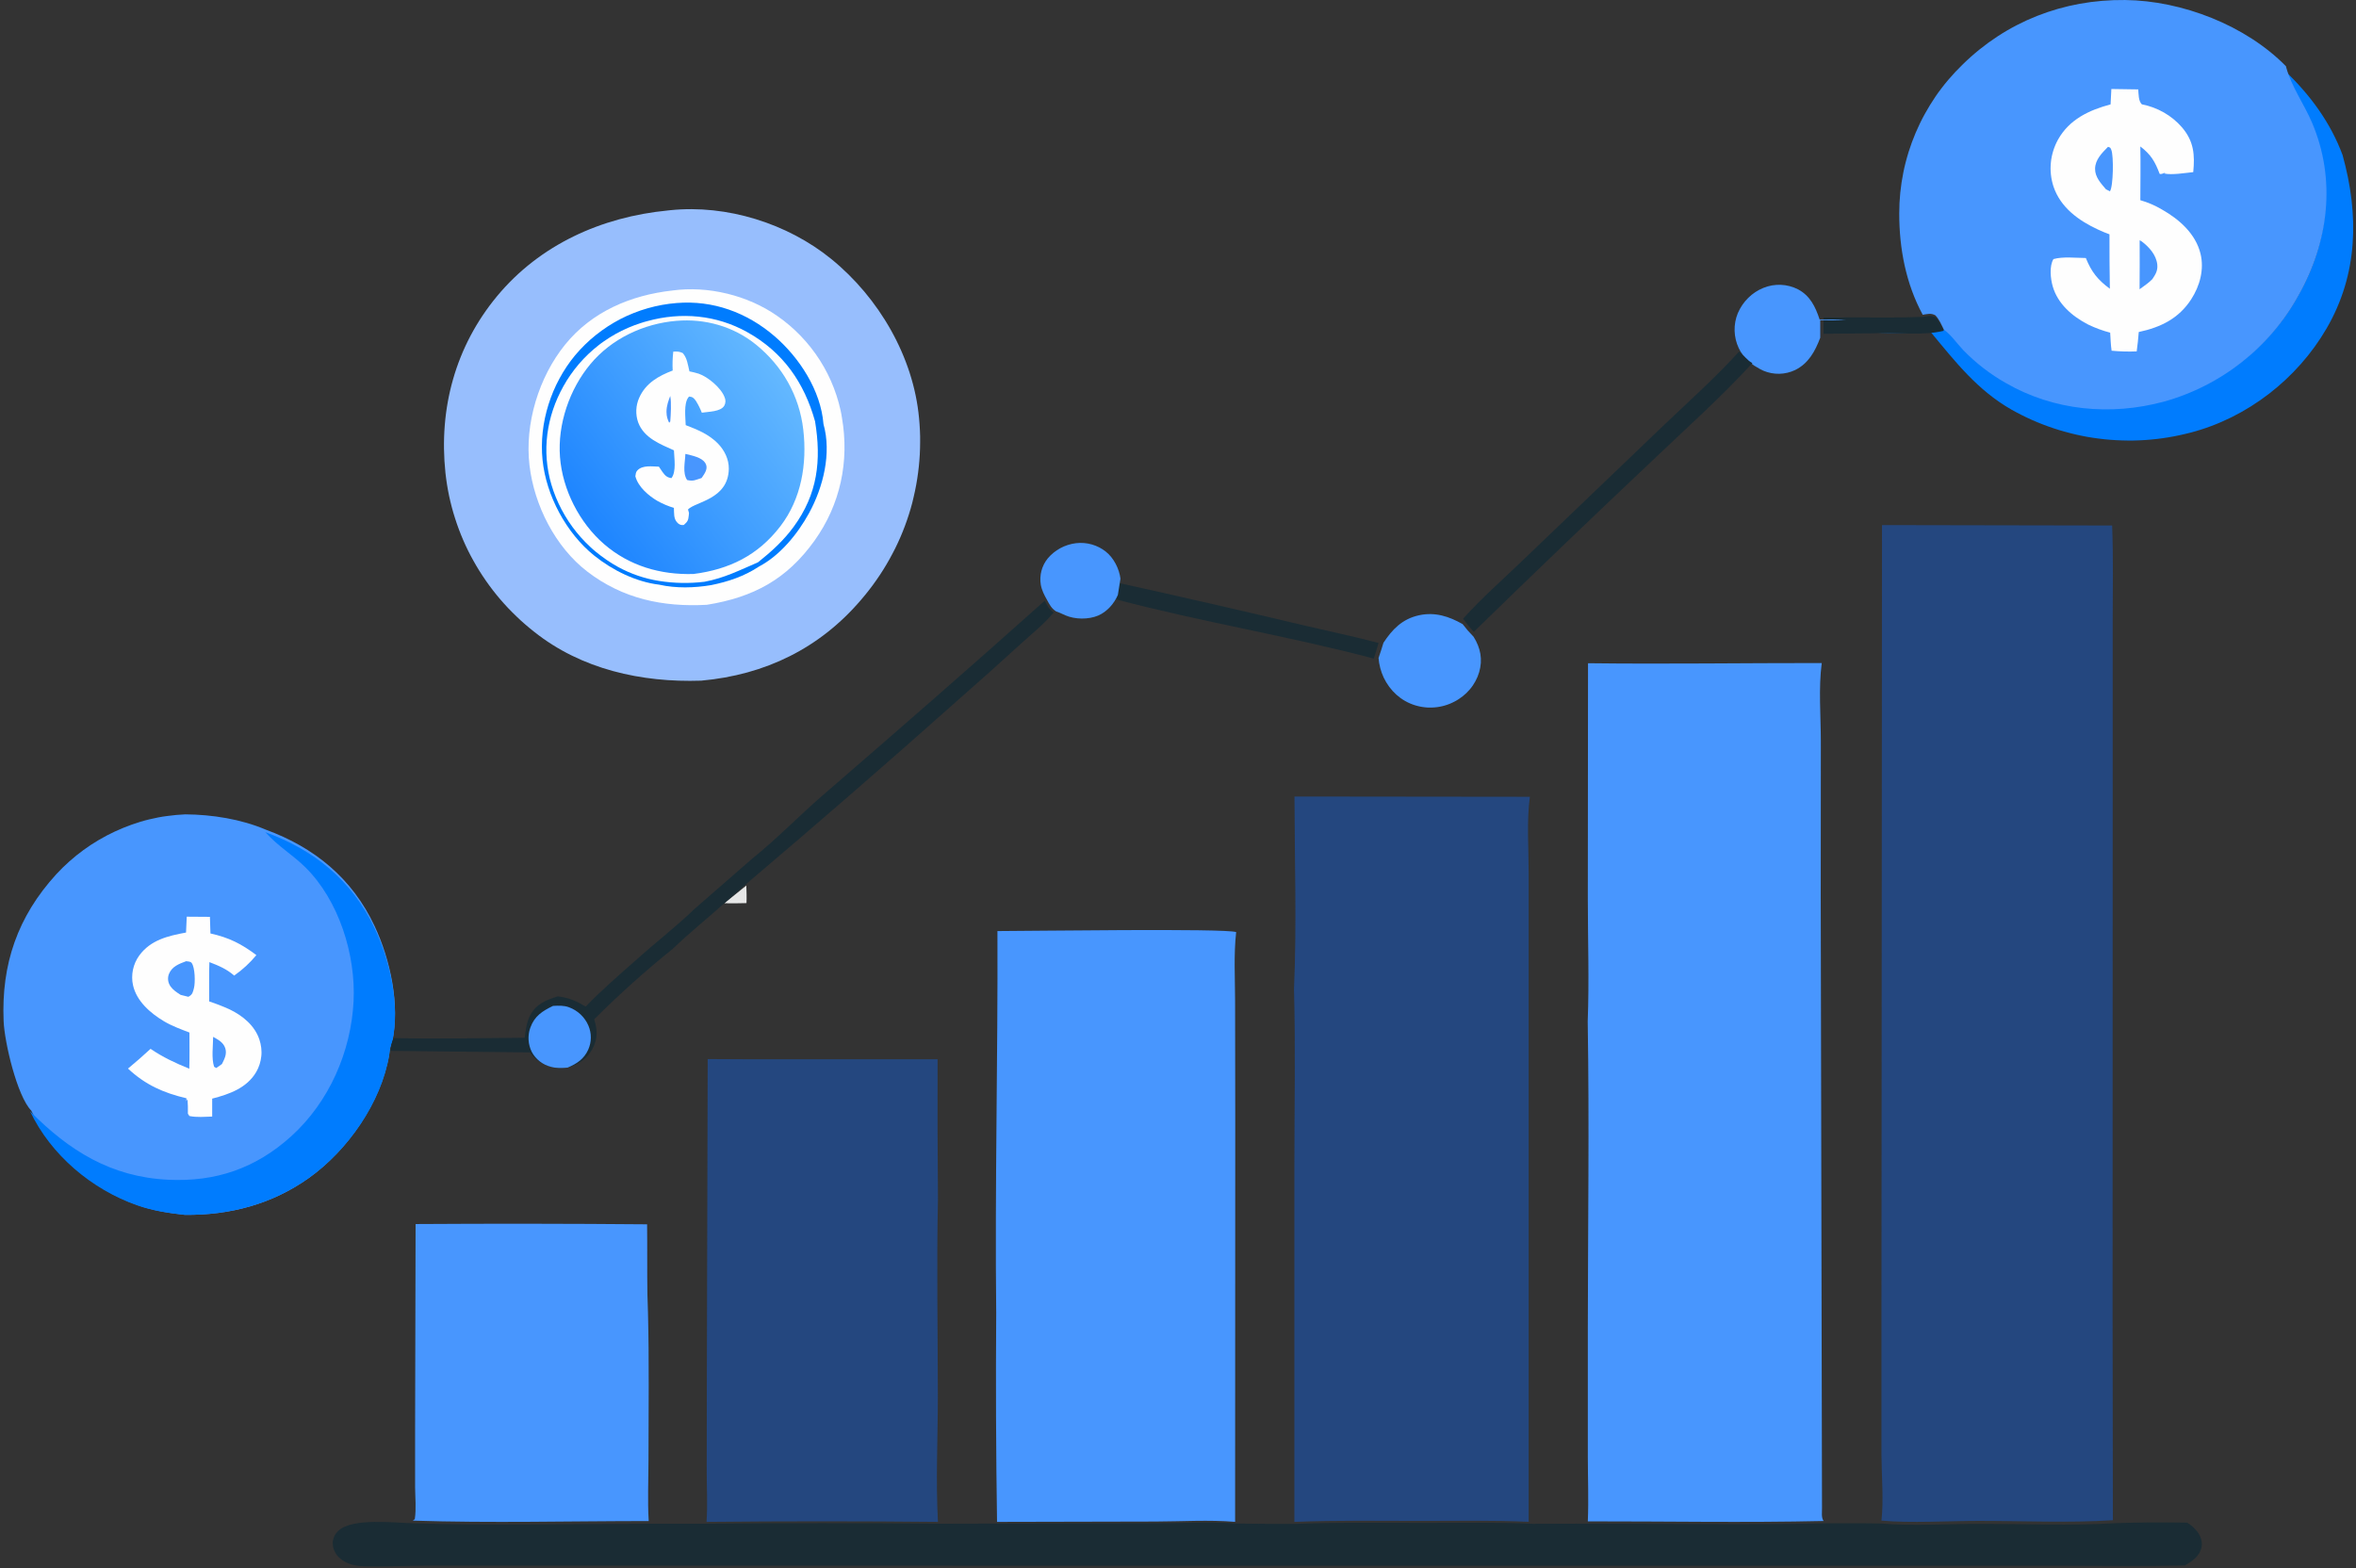
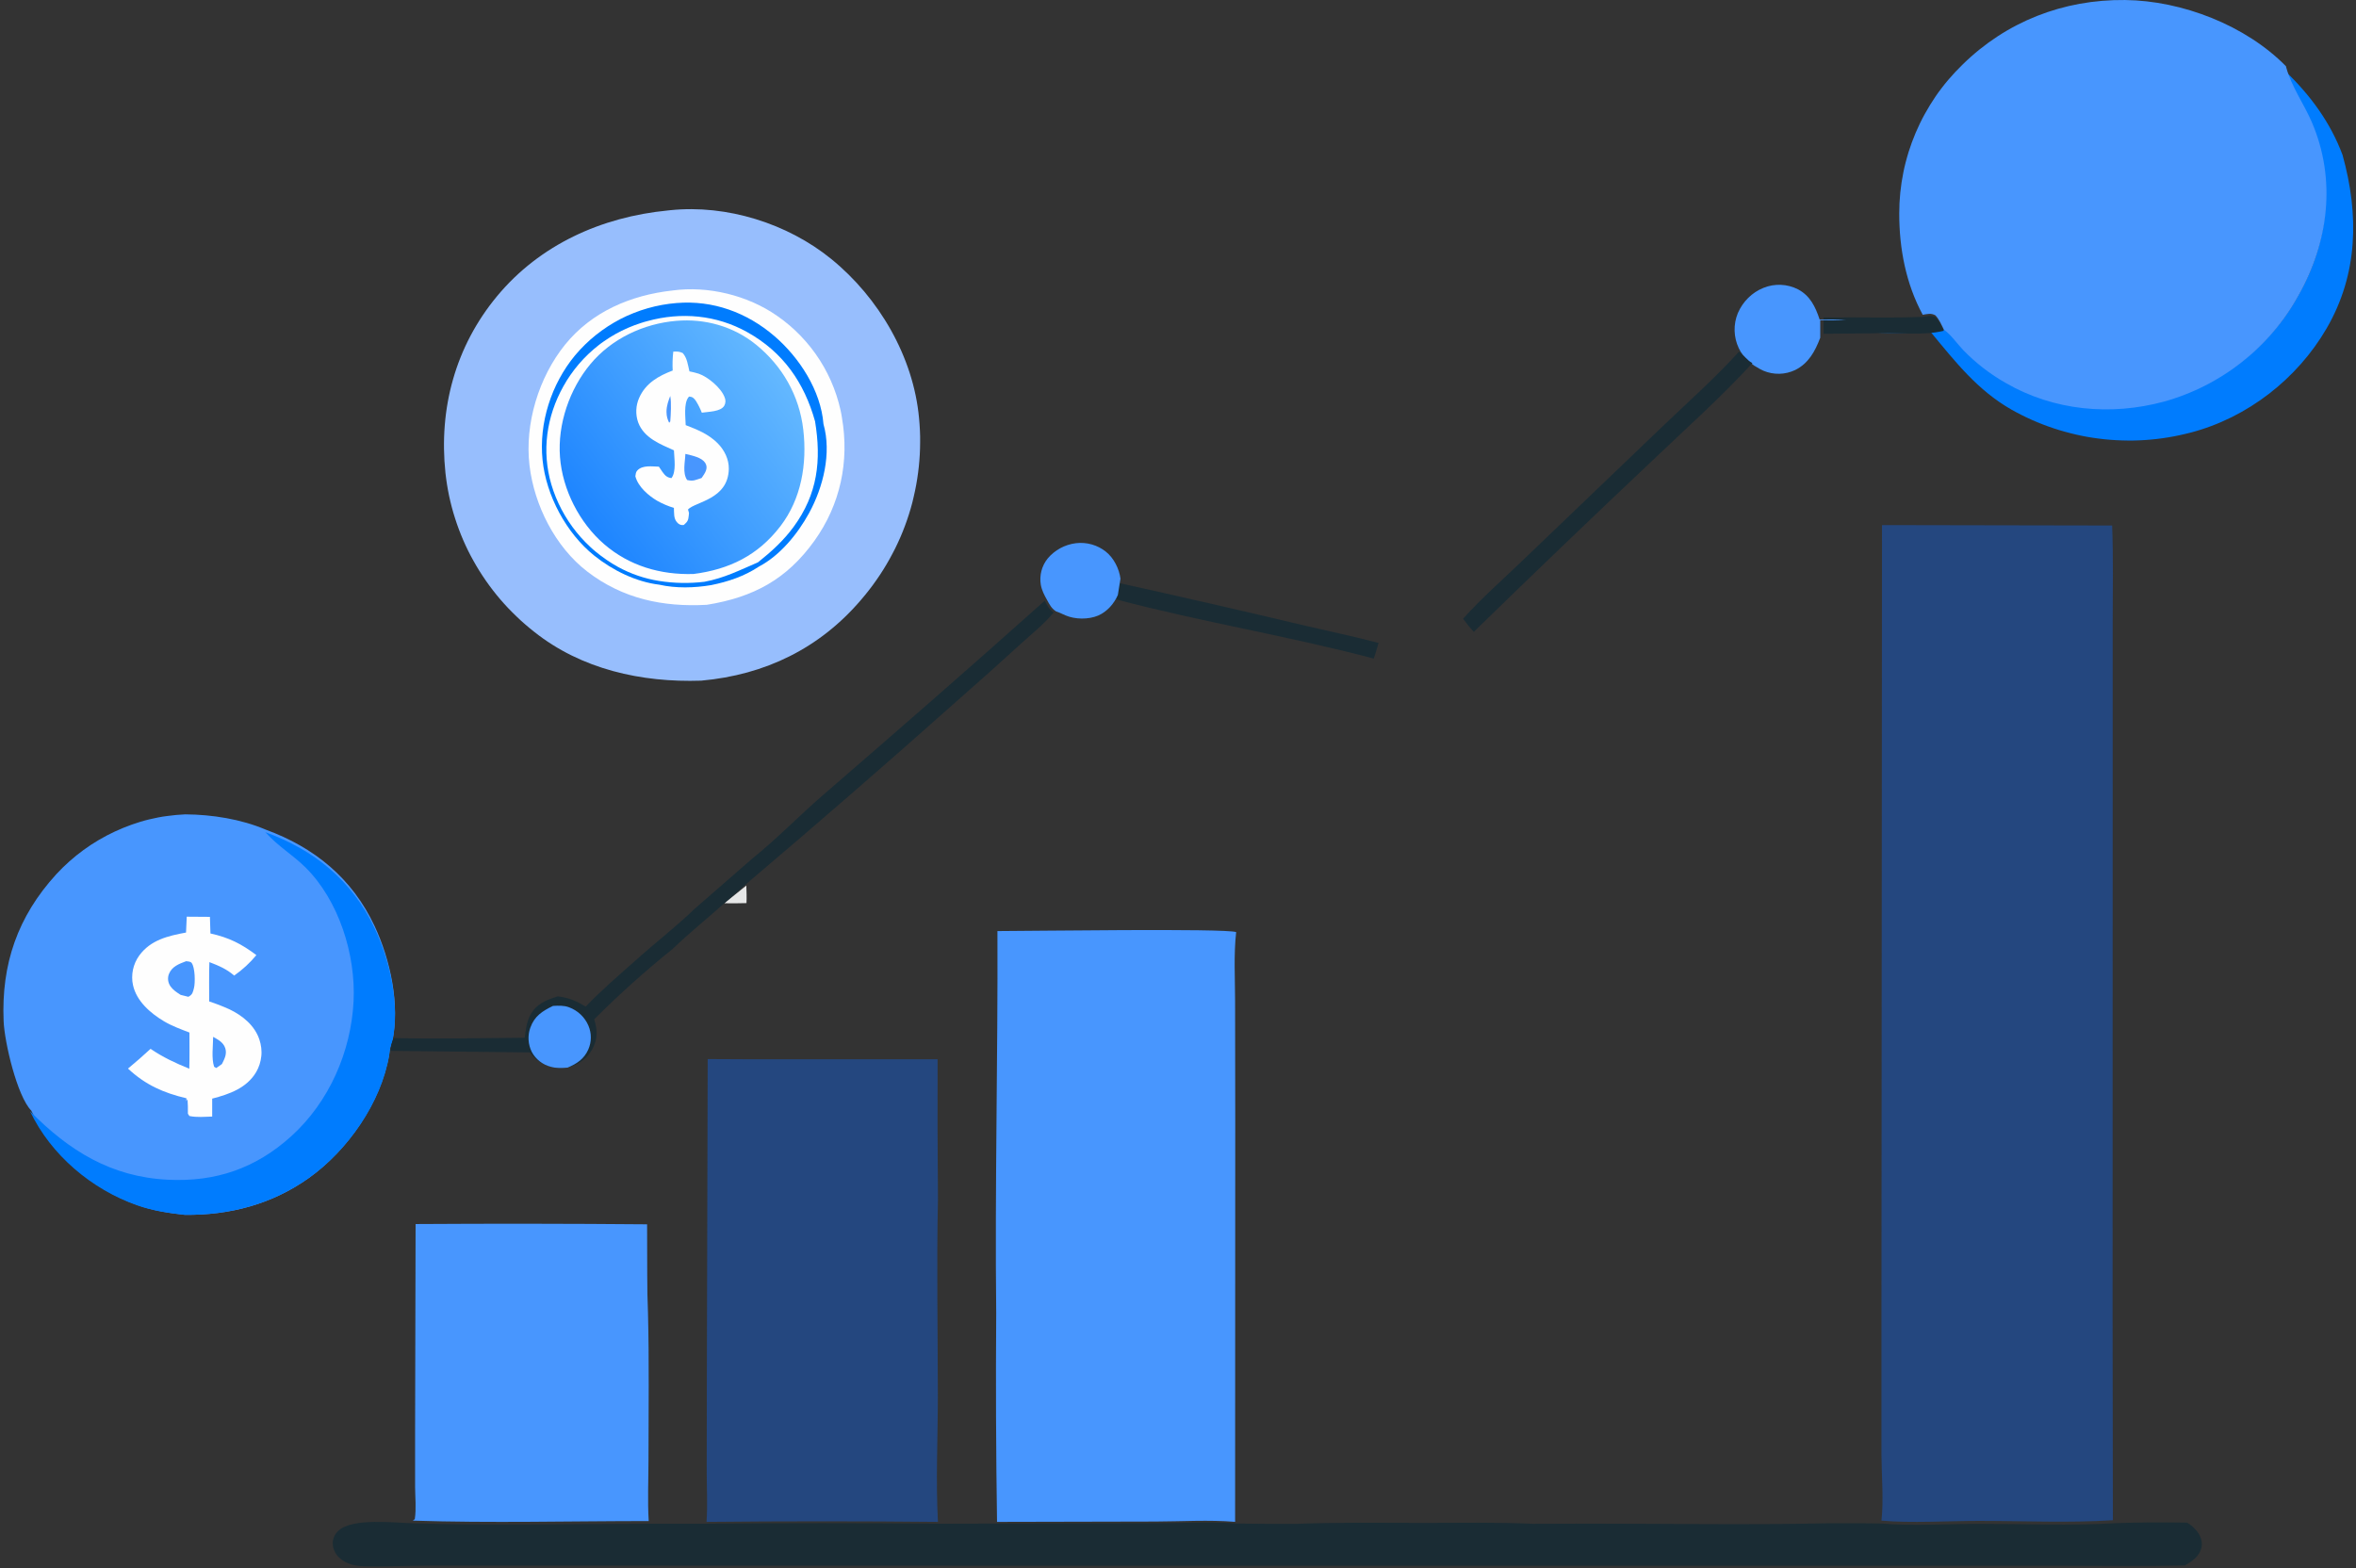
<svg xmlns="http://www.w3.org/2000/svg" width="347" height="231" viewBox="0 0 347 231" fill="none">
  <rect x="0" y="0" width="347" height="231" fill="#333333" stroke="none" />
  <path d="M106.688 133.038L109.922 130.438C109.949 131.3 109.99 132.163 109.944 133.027C108.865 133.038 107.764 133.087 106.688 133.038Z" fill="#E6E7E7" />
-   <path d="M203.759 94.681C205.051 92.718 206.523 91.158 209.033 90.62C211.38 90.119 213.429 90.802 215.416 91.926C215.912 92.581 216.454 93.206 217.036 93.795C218.062 95.438 218.403 97.148 217.855 99.01C217.788 99.24 217.708 99.467 217.616 99.69C217.524 99.913 217.419 100.13 217.304 100.343C217.189 100.556 217.063 100.763 216.925 100.964C216.789 101.165 216.64 101.358 216.482 101.544C216.167 101.919 215.812 102.262 215.422 102.567C215.228 102.721 215.025 102.865 214.815 102.999C214.606 103.134 214.396 103.258 214.166 103.372C214.057 103.427 213.957 103.483 213.837 103.532C213.718 103.581 213.613 103.632 213.5 103.678C213.387 103.723 213.272 103.767 213.157 103.806C213.042 103.845 212.923 103.885 212.805 103.918C212.688 103.952 212.569 103.985 212.449 104.013C212.33 104.041 212.209 104.068 212.087 104.09C211.966 104.112 211.844 104.133 211.723 104.151C211.602 104.169 211.478 104.181 211.355 104.193C211.231 104.204 211.108 104.212 210.984 104.216C210.86 104.22 210.737 104.216 210.613 104.216C210.49 104.216 210.366 104.216 210.245 104.216C210.124 104.216 209.998 104.198 209.874 104.185C209.751 104.171 209.629 104.157 209.508 104.137C209.387 104.118 209.265 104.098 209.144 104.072C209.022 104.047 208.903 104.021 208.784 103.989C208.664 103.958 208.547 103.926 208.428 103.891C206.303 103.234 204.72 101.721 203.803 99.822C203.374 98.903 203.116 97.922 203.039 96.921C203.307 96.182 203.525 95.426 203.759 94.681Z" fill="#4896FE" />
  <path d="M336.592 10.488C340.278 14.021 343.233 18.041 345.019 22.824C347.453 31.573 347.335 40.363 342.656 48.398C338.364 55.771 331.043 61.531 322.621 63.727C322.348 63.8 322.071 63.868 321.795 63.929C321.518 63.99 321.241 64.056 320.968 64.115C320.695 64.174 320.412 64.23 320.141 64.283C319.87 64.335 319.581 64.386 319.302 64.43C319.023 64.475 318.74 64.519 318.459 64.558C318.178 64.596 317.897 64.633 317.613 64.665C317.33 64.697 317.049 64.726 316.766 64.752C316.483 64.778 316.2 64.799 315.917 64.819C315.634 64.839 315.348 64.851 315.065 64.863C314.782 64.875 314.497 64.883 314.212 64.89C313.926 64.896 313.643 64.89 313.36 64.89C313.077 64.89 312.792 64.89 312.509 64.873C312.225 64.857 311.94 64.853 311.655 64.837C311.37 64.821 311.089 64.803 310.806 64.78C310.522 64.758 310.239 64.732 309.956 64.704C309.673 64.675 309.392 64.641 309.111 64.604C308.83 64.568 308.547 64.53 308.266 64.487C307.984 64.445 307.705 64.398 307.424 64.35C307.143 64.301 306.866 64.246 306.598 64.19C306.329 64.133 306.04 64.075 305.771 64.012C305.502 63.949 305.217 63.883 304.944 63.81C304.671 63.737 304.395 63.666 304.118 63.589C303.841 63.512 303.572 63.435 303.291 63.353C303.01 63.27 302.747 63.183 302.479 63.094C302.21 63.005 301.941 62.912 301.675 62.817C301.408 62.722 301.144 62.614 300.879 62.519C300.614 62.424 300.35 62.317 300.09 62.204C299.829 62.091 299.567 61.986 299.308 61.87C299.05 61.755 298.792 61.638 298.535 61.516C298.279 61.395 298.025 61.272 297.773 61.144C297.521 61.017 297.268 60.888 297.018 60.754C296.768 60.62 296.522 60.487 296.276 60.349C291.25 57.478 288.009 53.316 284.426 48.986C281.567 48.986 278.639 49.116 275.797 48.96C279.234 48.74 283.13 49.409 286.459 48.57C287.509 49.302 288.41 50.608 289.311 51.541C291.144 53.406 293.239 55.007 295.532 56.295C302.572 60.303 310.888 61.068 318.713 58.984C318.972 58.914 319.23 58.84 319.488 58.76C319.744 58.683 320.001 58.602 320.255 58.519L321.017 58.258C321.27 58.167 321.52 58.075 321.772 57.979C322.024 57.884 322.27 57.777 322.518 57.682C322.766 57.587 323.012 57.48 323.258 57.367C323.504 57.253 323.748 57.146 323.989 57.033C324.231 56.92 324.473 56.803 324.713 56.683C324.953 56.564 325.19 56.441 325.426 56.315C325.661 56.19 325.897 56.06 326.131 55.929C326.364 55.797 326.594 55.664 326.825 55.524C327.056 55.385 327.282 55.247 327.507 55.106C327.732 54.964 327.96 54.819 328.181 54.671C328.402 54.523 328.623 54.372 328.842 54.22C329.061 54.068 329.278 53.911 329.493 53.751C329.708 53.591 329.921 53.431 330.132 53.267C330.343 53.104 330.545 52.938 330.752 52.77C330.959 52.602 331.165 52.43 331.372 52.256C331.579 52.083 331.773 51.907 331.971 51.729C332.17 51.551 332.364 51.369 332.558 51.187C332.752 51.005 332.943 50.819 333.131 50.63C333.319 50.442 333.505 50.252 333.689 50.06C333.873 49.868 334.052 49.674 334.232 49.476C334.412 49.278 334.586 49.081 334.759 48.879C334.933 48.677 335.104 48.475 335.274 48.273C335.443 48.07 335.607 47.868 335.77 47.652C335.933 47.435 336.094 47.231 336.254 47.019C336.413 46.806 336.566 46.59 336.719 46.374C336.872 46.157 337.02 45.939 337.167 45.718C337.314 45.498 337.458 45.276 337.599 45.051C337.74 44.827 337.88 44.602 338.012 44.376C338.145 44.149 338.279 43.919 338.409 43.688C342.867 35.947 343.989 26.836 340.389 18.571C339.267 16.001 337.382 13.376 336.646 10.684C336.623 10.622 336.609 10.553 336.592 10.488Z" fill="#007CFE" />
  <path d="M27.283 119.953C31.229 119.98 35.483 120.649 39.134 122.202C46.31 124.829 51.871 129.362 55.173 136.407C57.484 141.342 58.929 147.936 57.776 153.356C57.459 153.985 57.409 154.587 57.328 155.276C56.159 162.34 51.211 169.431 45.492 173.512C40.051 177.392 33.864 179.01 27.262 178.943C24.875 178.679 22.586 178.333 20.31 177.529C13.647 175.173 7.644 170.062 4.604 163.59C2.527 161.47 0.658 153.528 0.534 150.407C0.179 141.996 2.61 134.99 8.296 128.765C8.6 128.435 8.913 128.113 9.234 127.799C9.555 127.484 9.884 127.178 10.219 126.881C10.555 126.583 10.896 126.294 11.244 126.011C11.593 125.728 11.95 125.457 12.312 125.193C12.673 124.929 13.043 124.676 13.418 124.428C13.794 124.181 14.172 123.946 14.558 123.72C14.945 123.493 15.335 123.275 15.732 123.068C16.128 122.86 16.529 122.661 16.936 122.473C17.343 122.284 17.752 122.106 18.165 121.938C18.578 121.77 18.996 121.611 19.411 121.462C19.826 121.313 20.258 121.177 20.686 121.043C21.114 120.909 21.546 120.8 21.982 120.693C22.418 120.586 22.852 120.494 23.29 120.408C23.728 120.322 24.171 120.251 24.613 120.198C25.055 120.146 25.5 120.083 25.944 120.043C26.388 120.003 26.831 119.972 27.283 119.953Z" fill="#4896FE" />
  <path d="M27.504 135.027L30.918 135.051L30.995 137.497C33.728 138.101 35.552 139.026 37.76 140.685C36.816 141.83 35.715 142.845 34.489 143.702C33.394 142.735 32.194 142.238 30.839 141.719C30.775 143.644 30.812 145.581 30.808 147.508C31.827 147.843 32.826 148.231 33.801 148.671C35.749 149.604 37.521 151.066 38.204 153.126C38.271 153.324 38.327 153.525 38.372 153.729C38.418 153.928 38.453 154.13 38.476 154.333C38.501 154.537 38.514 154.742 38.516 154.948C38.516 155.149 38.516 155.35 38.487 155.564C38.467 155.766 38.437 155.968 38.395 156.167C38.353 156.371 38.301 156.572 38.237 156.77C38.175 156.967 38.101 157.16 38.017 157.35C37.933 157.538 37.84 157.722 37.737 157.901C36.358 160.258 33.791 161.169 31.251 161.825V164.466C30.146 164.496 28.981 164.615 27.896 164.385L27.674 164.05C27.687 163.327 27.674 162.623 27.62 161.903L27.439 162.193L27.465 161.777C24.058 160.972 21.398 159.785 18.852 157.4C19.987 156.461 21.095 155.492 22.175 154.491C23.973 155.72 25.849 156.597 27.878 157.418C27.938 155.646 27.898 153.862 27.903 152.09C26.634 151.603 25.344 151.134 24.175 150.445C22.141 149.238 20.104 147.456 19.591 145.114C19.549 144.927 19.518 144.738 19.495 144.549C19.457 144.167 19.457 143.783 19.495 143.401C19.514 143.21 19.543 143.021 19.583 142.834C19.663 142.458 19.782 142.09 19.938 141.737C20.016 141.561 20.103 141.39 20.2 141.222C20.297 141.055 20.407 140.895 20.515 140.738C22.187 138.451 24.744 137.855 27.4 137.361L27.504 135.027Z" fill="#FEFEFE" />
  <path d="M31.391 152.727C32.077 153.114 32.892 153.518 33.176 154.391C33.459 155.265 33.053 155.991 32.692 156.724C32.42 156.936 32.135 157.123 31.851 157.315L31.536 157.132C31.125 155.898 31.385 154.064 31.391 152.727Z" fill="#4896FE" />
  <path d="M27.417 141.582C27.707 141.632 28.048 141.607 28.225 141.838C28.734 142.506 28.772 144.751 28.566 145.544C28.4 146.168 28.376 146.485 27.745 146.826L26.604 146.543C26.038 146.185 25.482 145.814 25.115 145.294C24.923 145.019 24.803 144.711 24.764 144.391C24.725 144.071 24.768 143.748 24.889 143.444C25.333 142.377 26.302 141.998 27.417 141.582Z" fill="#4896FE" />
  <path d="M39.07 122.574C46.269 125.183 51.848 129.687 55.16 136.686C57.478 141.588 58.928 148.139 57.772 153.524C57.453 154.148 57.403 154.746 57.322 155.431C56.149 162.449 51.185 169.493 45.448 173.547C39.991 177.402 33.783 179.009 27.161 178.943C24.765 178.68 22.47 178.337 20.186 177.537C13.502 175.197 7.479 170.12 4.43 163.69C10.202 169.52 16.364 173.36 24.738 173.772C31.777 174.12 37.68 172.092 42.911 167.352C48.461 162.324 51.706 154.927 52.077 147.475C52.412 140.628 49.917 132.653 44.994 127.768C43.184 125.975 40.897 124.6 39.209 122.707C39.147 122.664 39.109 122.618 39.07 122.574Z" fill="#007CFE" />
  <path d="M283.188 46.367C280.709 41.802 279.722 36.589 279.727 31.447C279.727 30.939 279.739 30.418 279.764 29.919C279.789 29.421 279.828 28.904 279.878 28.397C279.928 27.89 279.992 27.383 280.069 26.881C280.146 26.378 280.235 25.876 280.337 25.375C280.439 24.875 280.545 24.38 280.68 23.886C280.815 23.392 280.943 22.901 281.095 22.415C281.247 21.929 281.411 21.445 281.585 20.973C281.76 20.502 281.949 20.02 282.148 19.552C282.347 19.084 282.563 18.617 282.783 18.157C283.003 17.698 283.24 17.247 283.485 16.8C283.73 16.353 283.988 15.91 284.256 15.476C284.524 15.041 284.802 14.614 285.086 14.192C285.371 13.77 285.676 13.358 285.986 12.956C286.295 12.555 286.608 12.153 286.947 11.762C287.285 11.37 287.618 10.991 287.967 10.618C288.315 10.246 288.675 9.879 289.042 9.525C295.48 3.189 303.896 -0.097 312.982 0.002C321.396 0.093 330.774 3.737 336.684 9.755C336.701 9.823 336.715 9.893 336.734 9.961C337.473 12.697 339.367 15.37 340.495 17.995C344.12 26.413 342.987 35.693 338.505 43.578C338.374 43.812 338.241 44.045 338.106 44.278C337.972 44.511 337.83 44.739 337.691 44.966C337.552 45.193 337.405 45.421 337.257 45.646C337.11 45.87 336.96 46.093 336.807 46.313C336.653 46.534 336.497 46.754 336.339 46.97C336.181 47.187 336.017 47.401 335.853 47.615C335.689 47.829 335.523 48.039 335.355 48.247C335.187 48.455 335.012 48.659 334.838 48.865C334.663 49.071 334.487 49.277 334.308 49.473C334.13 49.669 333.945 49.873 333.762 50.068C333.579 50.264 333.39 50.458 333.202 50.649C333.013 50.841 332.819 51.028 332.626 51.215C332.433 51.403 332.236 51.586 332.037 51.768C331.837 51.949 331.638 52.128 331.434 52.305C331.231 52.482 331.019 52.657 330.811 52.828C330.604 52.999 330.396 53.17 330.188 53.335C329.981 53.5 329.763 53.667 329.547 53.827C329.331 53.988 329.113 54.149 328.893 54.305C328.672 54.462 328.452 54.614 328.228 54.765C328.004 54.915 327.779 55.063 327.551 55.208C327.323 55.352 327.096 55.494 326.866 55.634C326.635 55.774 326.401 55.91 326.168 56.046C325.935 56.182 325.697 56.309 325.46 56.439C325.223 56.569 324.984 56.691 324.743 56.814C324.503 56.938 324.26 57.055 324.017 57.17C323.774 57.286 323.529 57.399 323.282 57.51C323.034 57.622 322.787 57.727 322.538 57.832C322.289 57.937 322.04 58.038 321.788 58.135C321.537 58.231 321.284 58.326 321.03 58.419L320.264 58.684C320.009 58.769 319.751 58.851 319.494 58.93C319.236 59.008 318.975 59.086 318.715 59.158C310.853 61.28 302.497 60.501 295.424 56.419C293.118 55.11 291.011 53.483 289.167 51.586C288.261 50.637 287.356 49.306 286.301 48.56C285.936 47.811 285.628 47.065 285.055 46.451C284.416 46.089 283.878 46.251 283.188 46.367Z" fill="#4896FE" />
-   <path d="M310.968 13.109L314.928 13.17C314.987 13.85 314.943 14.866 315.455 15.367C317.775 15.816 319.866 17.016 321.379 18.768C323.137 20.835 323.277 22.829 323.028 25.356C321.828 25.47 319.894 25.809 318.755 25.559L318.954 25.405C318.694 25.494 318.342 25.706 318.081 25.608C317.4 23.811 316.815 22.784 315.236 21.572C315.293 24.211 315.236 26.851 315.236 29.49C316.348 29.808 317.411 30.265 318.399 30.85C320.991 32.314 323.369 34.428 324.093 37.347C324.666 39.668 324.01 42.115 322.716 44.105C320.892 46.908 318.254 48.212 315.004 48.904C314.943 49.861 314.821 50.807 314.7 51.759C313.467 51.81 312.232 51.776 311.004 51.657C310.873 50.784 310.854 49.881 310.793 49C309.676 48.708 308.592 48.309 307.558 47.808C305.182 46.59 303.064 44.736 302.328 42.166C302.01 41.045 301.808 39.201 302.44 38.162C303.838 37.766 305.74 37.991 307.212 38.005C308.028 40.048 308.967 41.219 310.747 42.533C310.702 39.861 310.683 37.188 310.69 34.513C310.129 34.31 309.58 34.083 309.041 33.831C306.137 32.491 303.484 30.562 302.447 27.48C302.4 27.338 302.358 27.196 302.318 27.052C302.278 26.907 302.244 26.761 302.212 26.615C302.181 26.469 302.153 26.323 302.128 26.175C302.103 26.026 302.086 25.88 302.069 25.732C302.052 25.584 302.04 25.436 302.031 25.285C302.023 25.135 302.018 24.989 302.016 24.839C302.014 24.688 302.016 24.54 302.027 24.392C302.037 24.244 302.044 24.093 302.059 23.945C302.073 23.797 302.09 23.649 302.113 23.501C302.137 23.352 302.162 23.206 302.191 23.06C302.221 22.914 302.255 22.77 302.293 22.623C302.331 22.477 302.371 22.335 302.415 22.193C302.459 22.051 302.508 21.909 302.56 21.769C302.613 21.629 302.668 21.489 302.727 21.351C302.786 21.212 302.849 21.076 302.915 20.944C302.98 20.812 303.052 20.676 303.126 20.538C304.791 17.592 307.647 16.234 310.854 15.375L310.968 13.109Z" fill="#FEFEFE" />
  <path d="M310.474 21.629C310.814 21.753 310.804 21.679 310.966 22.091C311.321 22.984 311.263 27.45 310.758 28.184L310.17 27.879C309.426 27.001 308.554 26.089 308.571 24.854C308.591 23.501 309.596 22.524 310.474 21.629Z" fill="#4896FE" />
  <path d="M315.136 35.395C315.263 35.448 315.384 35.518 315.497 35.604C316.486 36.36 317.586 37.531 317.732 38.974C317.826 39.885 317.456 40.431 317.009 41.113C316.448 41.694 315.758 42.137 315.125 42.605C315.144 40.203 315.148 37.799 315.136 35.395Z" fill="#4896FE" />
  <path d="M146.906 137.144C151.237 137.144 180.5 136.716 182.067 137.296C181.694 140.6 181.903 144.081 181.909 147.416L181.932 165.155L181.912 224.166C178.088 223.845 174.006 224.11 170.162 224.118L146.847 224.17C146.692 213.926 146.652 203.682 146.725 193.437C146.519 174.679 146.982 155.902 146.906 137.144Z" fill="#4896FE" />
-   <path d="M190.656 117.328L225.326 117.367C224.832 120.984 225.15 125.008 225.15 128.666V151.32V224.163C219.919 223.911 214.631 224.033 209.393 224.027C203.15 224.027 196.89 223.917 190.643 224.17V171.591C190.643 162.974 190.818 154.315 190.586 145.702C190.992 136.31 190.674 126.74 190.656 117.328Z" fill="#24477F" />
-   <path d="M268.584 224.04C257.026 224.303 245.424 224.083 233.86 224.094C233.994 220.902 233.86 217.65 233.86 214.455V195.754C233.873 180.67 234.087 165.554 233.844 150.47C234.07 144.491 233.862 138.432 233.86 132.444L233.889 97.693C245.358 97.832 256.843 97.656 268.314 97.664C267.823 101.352 268.178 105.487 268.18 109.219L268.163 132.073L268.351 222.16C268.365 222.76 268.221 223.513 268.584 224.04Z" fill="#4896FE" />
  <path d="M277.187 77.344L311.084 77.406C311.267 82.066 311.166 86.758 311.164 91.417V115.372L311.148 193.877L311.193 223.926C304.688 224.338 297.954 224.022 291.426 224.024C287.051 224.024 281.353 224.377 277.109 223.981C277.442 220.905 277.128 217.476 277.109 214.361V193.475L277.187 77.344Z" fill="#24477F" />
-   <path d="M61.21 180.299C72.575 180.228 83.94 180.241 95.306 180.338L95.323 182.876C95.344 186.338 95.281 189.822 95.434 193.275C95.622 200.498 95.509 207.746 95.511 214.972C95.511 217.969 95.361 221.064 95.545 224.048C83.991 224.048 72.341 224.362 60.805 223.984L61.093 223.749C61.325 222.249 61.148 220.546 61.137 219.025V210.895L61.21 180.299Z" fill="#4896FE" />
+   <path d="M61.21 180.299C72.575 180.228 83.94 180.241 95.306 180.338C95.344 186.338 95.281 189.822 95.434 193.275C95.622 200.498 95.509 207.746 95.511 214.972C95.511 217.969 95.361 221.064 95.545 224.048C83.991 224.048 72.341 224.362 60.805 223.984L61.093 223.749C61.325 222.249 61.148 220.546 61.137 219.025V210.895L61.21 180.299Z" fill="#4896FE" />
  <path d="M311.478 224.362C315.008 224.23 318.595 224.23 322.127 224.279C322.713 224.641 323.23 225.101 323.654 225.638C324.132 226.298 324.418 227.098 324.248 227.91C323.964 229.255 322.918 229.907 321.811 230.591C315.767 230.733 309.7 230.632 303.653 230.632H270.755H169.392L88.699 230.614H63.514C60.191 230.614 56.811 230.792 53.496 230.701C52.319 230.668 51.077 230.377 50.163 229.613C49.814 229.338 49.53 228.993 49.33 228.601C49.129 228.21 49.017 227.781 49 227.343C49.002 226.995 49.077 226.651 49.219 226.332C49.361 226.013 49.568 225.726 49.828 225.488C51.897 223.515 58.255 224.333 60.957 224.376C72.38 224.744 83.907 224.445 95.343 224.439H103.501C115.249 224.333 126.997 224.333 138.745 224.439L147.228 224.418L170.47 224.368C174.302 224.368 178.372 224.098 182.183 224.414C185.096 224.455 188.01 224.47 190.924 224.461C197.221 224.214 203.546 224.315 209.852 224.321C215.141 224.321 220.479 224.208 225.759 224.455L234.275 224.428C245.889 224.428 257.542 224.631 269.149 224.376C271.81 224.376 274.477 224.354 277.136 224.412C281.412 224.801 287.156 224.457 291.565 224.455C298.126 224.457 304.913 224.759 311.478 224.362Z" fill="#1A2C34" />
  <path d="M138.143 224.169C126.783 224.055 115.423 224.055 104.062 224.169C104.235 221.752 104.091 219.235 104.087 216.808L104.107 202.89L104.231 156L110.995 156.033H138.093C138.065 162.916 138.083 169.797 138.147 176.677C137.931 186.304 138.125 195.973 138.131 205.604C138.129 211.735 137.815 218.059 138.143 224.169Z" fill="#24477F" />
  <path d="M283.257 46.671C283.919 46.563 284.441 46.409 285.073 46.737C285.638 47.319 285.937 48.018 286.284 48.724C283.033 49.53 279.221 48.887 275.873 49.099L268.586 49.161V46.764C269.857 46.792 271.129 46.786 272.402 46.749C276.026 46.757 279.655 46.827 283.257 46.671Z" fill="#1A2C34" />
  <path d="M164.748 85.867C173.952 87.897 183.141 90.002 192.314 92.181C195.879 93.02 199.503 93.765 203.04 94.709C202.811 95.476 202.598 96.253 202.336 97.01C189.792 93.681 176.906 91.613 164.367 88.282C164.484 87.477 164.609 86.671 164.748 85.867Z" fill="#1A2C34" />
  <path d="M154.204 88.36C153.804 87.657 153.427 86.923 153.291 86.119C153.264 85.952 153.244 85.782 153.234 85.612C153.224 85.442 153.224 85.271 153.234 85.101C153.24 84.931 153.256 84.762 153.281 84.594C153.308 84.424 153.341 84.259 153.384 84.093C153.427 83.928 153.479 83.766 153.539 83.606C153.599 83.446 153.667 83.29 153.745 83.137C153.823 82.984 153.907 82.834 153.998 82.691C154.091 82.547 154.191 82.407 154.299 82.273C155.344 81.019 156.841 80.209 158.48 80.01C158.867 79.964 159.258 79.956 159.647 79.988C159.842 80.004 160.034 80.028 160.228 80.063C160.421 80.097 160.609 80.141 160.796 80.194C160.984 80.247 161.168 80.309 161.349 80.38C161.53 80.45 161.707 80.53 161.88 80.618C162.053 80.706 162.221 80.802 162.383 80.907C162.547 81.011 162.705 81.124 162.857 81.245C164.036 82.17 164.846 83.784 165.025 85.236C164.885 86.044 164.759 86.838 164.642 87.642C164.081 88.921 163.061 90.101 161.736 90.673C160.294 91.279 158.33 91.249 156.908 90.636C156.442 90.434 156.022 90.21 155.535 90.053C154.859 89.614 154.577 89.04 154.204 88.36Z" fill="#4896FE" />
  <path d="M256.708 52.29C256.463 51.98 256.255 51.64 256.09 51.277C255.711 50.48 255.502 49.606 255.479 48.716C255.455 47.826 255.618 46.942 255.954 46.124C256.694 44.413 258.048 43.076 259.723 42.403C260.54 42.071 261.412 41.918 262.287 41.954C263.162 41.99 264.021 42.214 264.81 42.612C266.605 43.568 267.374 45.166 268.002 47.066C269.289 47.066 270.58 47.032 271.863 47.151C270.605 47.192 269.347 47.197 268.09 47.168V49.747C267.336 51.757 266.348 53.547 264.389 54.507C263.658 54.853 262.868 55.04 262.066 55.057C261.264 55.075 260.467 54.922 259.723 54.609C259.35 54.441 258.988 54.243 258.642 54.019C257.908 53.639 257.291 52.877 256.708 52.29Z" fill="#4896FE" />
  <path d="M256.144 51.781C256.737 52.357 257.361 53.104 258.098 53.481C253.388 58.618 248.124 63.297 243.088 68.106C234.346 76.357 225.67 84.68 217.062 93.076C216.498 92.464 215.973 91.815 215.492 91.134C218.174 88.124 221.338 85.381 224.238 82.571L244.761 62.91C248.566 59.271 252.605 55.683 256.144 51.781Z" fill="#1A2C34" />
  <path d="M153.867 88.488C154.239 89.182 154.52 89.758 155.188 90.209C153.809 91.906 151.986 93.343 150.375 94.812C147.25 97.666 144.099 100.485 140.919 103.271C130.779 112.301 120.531 121.202 110.176 129.976L106.741 132.998C104.221 135.248 101.543 137.396 99.114 139.734C95.063 142.994 91.189 146.469 87.51 150.145C88.024 151.718 88.047 153.027 87.243 154.522C87.157 154.68 87.062 154.835 86.962 154.983C86.861 155.133 86.752 155.277 86.635 155.415C86.519 155.553 86.396 155.685 86.267 155.81C86.137 155.934 86.002 156.053 85.856 156.164C85.715 156.277 85.568 156.381 85.416 156.477C85.264 156.574 85.108 156.663 84.945 156.745C84.785 156.825 84.62 156.898 84.452 156.961C84.284 157.025 84.112 157.08 83.938 157.126C83.75 157.176 83.559 157.217 83.367 157.247C83.175 157.276 82.982 157.295 82.789 157.305C82.595 157.315 82.401 157.315 82.207 157.305C81.819 157.282 81.434 157.22 81.058 157.118C80.871 157.066 80.687 157.005 80.505 156.934C80.325 156.863 80.148 156.783 79.975 156.693C79.803 156.605 79.635 156.506 79.474 156.399C78.921 156.021 78.435 155.555 78.035 155.018L57.523 154.791C57.604 154.114 57.653 153.527 57.967 152.906C64.397 153.054 70.861 152.906 77.289 152.86C77.422 151.709 77.56 150.546 78.111 149.511C79.005 147.847 80.45 147.304 82.135 146.767C83.78 146.94 84.863 147.45 86.269 148.269C88.606 145.828 91.233 143.572 93.769 141.334C96.563 138.812 99.562 136.519 102.271 133.902L110.772 126.491C114.4 123.58 117.691 120.163 121.216 117.112C132.163 107.654 143.094 98.129 153.867 88.488Z" fill="#1A2C34" />
  <path d="M81.444 148.17C82.242 148.123 83.04 148.083 83.806 148.369C83.966 148.429 84.122 148.495 84.273 148.568C84.425 148.642 84.573 148.724 84.716 148.813C84.86 148.901 84.999 148.997 85.133 149.1C85.4 149.306 85.645 149.539 85.865 149.794C85.975 149.921 86.079 150.054 86.174 150.192C86.272 150.329 86.361 150.472 86.442 150.62C86.523 150.767 86.597 150.918 86.663 151.073C86.903 151.631 87.024 152.232 87.02 152.839C87.016 153.445 86.887 154.045 86.641 154.599C86.021 155.992 84.954 156.691 83.597 157.256C82.737 157.331 81.941 157.369 81.101 157.13C80.513 156.978 79.963 156.706 79.485 156.331C79.008 155.957 78.613 155.488 78.326 154.954C78.258 154.816 78.196 154.677 78.141 154.534C78.085 154.39 78.039 154.243 77.999 154.096C77.959 153.948 77.927 153.798 77.903 153.646C77.878 153.495 77.861 153.342 77.851 153.189C77.825 152.728 77.867 152.266 77.975 151.818C78.013 151.668 78.057 151.521 78.109 151.378C78.727 149.649 79.882 148.932 81.444 148.17Z" fill="#4896FE" />
  <path d="M98.323 31.006L98.749 30.959C107.071 30.108 115.987 32.918 122.406 38.129C129.455 43.843 134.533 52.572 135.358 61.573C135.387 61.871 135.414 62.171 135.434 62.469C135.455 62.767 135.474 63.067 135.488 63.367C135.503 63.667 135.513 63.965 135.52 64.264C135.526 64.564 135.53 64.864 135.52 65.164C135.509 65.464 135.52 65.764 135.505 66.062C135.49 66.36 135.484 66.662 135.468 66.962C135.451 67.262 135.43 67.56 135.407 67.858C135.385 68.156 135.355 68.456 135.324 68.754C135.293 69.052 135.258 69.349 135.218 69.645C135.179 69.941 135.137 70.241 135.09 70.537C135.042 70.833 134.994 71.129 134.94 71.423C134.886 71.716 134.828 72.012 134.766 72.306C134.703 72.6 134.639 72.892 134.57 73.184C134.502 73.475 134.429 73.767 134.363 74.057C134.296 74.347 134.207 74.636 134.124 74.924C134.041 75.212 133.954 75.5 133.862 75.785C133.771 76.071 133.677 76.357 133.578 76.64C133.478 76.924 133.37 77.207 133.272 77.489C133.175 77.771 133.065 78.05 132.946 78.328C132.828 78.605 132.718 78.883 132.599 79.16C132.481 79.438 132.356 79.709 132.23 79.977C132.103 80.244 131.974 80.519 131.839 80.793C131.704 81.066 131.571 81.329 131.424 81.595C131.276 81.86 131.141 82.125 130.994 82.388C130.847 82.652 130.697 82.913 130.543 83.172C130.39 83.431 130.234 83.688 130.074 83.943C129.914 84.198 129.75 84.451 129.584 84.702C129.418 84.953 129.247 85.202 129.075 85.449C128.903 85.696 128.726 85.941 128.547 86.184C128.369 86.427 128.188 86.667 128.001 86.906C127.814 87.145 127.63 87.379 127.438 87.614C127.247 87.849 127.054 88.077 126.857 88.308C120.755 95.484 112.716 99.41 103.278 100.259C94.481 100.557 85.61 98.592 78.649 93.042C78.422 92.862 78.198 92.683 77.976 92.499C77.754 92.316 77.533 92.13 77.317 91.94C77.101 91.75 76.883 91.561 76.671 91.367C76.46 91.173 76.256 90.975 76.048 90.777C75.841 90.579 75.633 90.369 75.425 90.165C75.218 89.961 75.022 89.757 74.825 89.553C74.628 89.349 74.433 89.132 74.242 88.92C74.05 88.708 73.859 88.49 73.672 88.271C73.486 88.053 73.303 87.832 73.12 87.61C72.937 87.388 72.761 87.161 72.586 86.935C72.412 86.708 72.237 86.478 72.069 86.247C71.901 86.016 71.733 85.782 71.569 85.547C71.404 85.312 71.245 85.076 71.087 84.835C70.929 84.594 70.773 84.356 70.621 84.113C70.47 83.87 70.323 83.625 70.175 83.378C70.028 83.131 69.888 82.882 69.749 82.633C69.61 82.384 69.473 82.131 69.334 81.878C69.195 81.625 69.07 81.37 68.943 81.113C68.817 80.856 68.694 80.599 68.574 80.34C68.453 80.081 68.337 79.819 68.223 79.556C68.109 79.293 68.001 79.03 67.892 78.764C67.784 78.499 67.685 78.234 67.583 77.967C67.481 77.699 67.375 77.43 67.292 77.161C67.209 76.891 67.108 76.62 67.022 76.344C66.937 76.069 66.852 75.799 66.771 75.528C66.69 75.257 66.615 74.979 66.543 74.712C66.47 74.445 66.399 74.159 66.335 73.881C66.27 73.604 66.206 73.324 66.146 73.045C66.086 72.765 66.032 72.488 65.98 72.206C65.928 71.925 65.88 71.645 65.836 71.363C65.793 71.082 65.749 70.8 65.712 70.517C65.674 70.233 65.639 69.951 65.608 69.668C64.605 60.175 67.062 51.021 73.236 43.592C79.531 36.028 88.582 31.959 98.323 31.006Z" fill="#97BEFD" />
  <path d="M99.034 42.791C104.27 42.064 110.151 43.506 114.454 46.522C114.767 46.74 115.075 46.965 115.377 47.196C115.68 47.428 115.975 47.666 116.266 47.913C116.557 48.159 116.84 48.414 117.118 48.675C117.396 48.937 117.667 49.204 117.93 49.478C118.194 49.751 118.452 50.033 118.701 50.321C118.951 50.609 119.196 50.899 119.431 51.2C119.665 51.501 119.894 51.803 120.114 52.114C120.335 52.425 120.547 52.736 120.752 53.061C120.958 53.387 121.153 53.708 121.34 54.039C121.527 54.371 121.71 54.705 121.881 55.045C122.051 55.385 122.215 55.729 122.371 56.081C122.527 56.433 122.67 56.779 122.807 57.134C122.944 57.488 123.071 57.847 123.192 58.21C123.312 58.572 123.42 58.935 123.52 59.302C123.62 59.669 123.713 60.038 123.796 60.409C123.879 60.78 123.952 61.153 124.004 61.528C125.118 67.965 123.771 74.326 119.948 79.659C115.859 85.361 110.936 87.985 104.11 89.085C97.669 89.442 91.73 88.207 86.509 84.2C81.779 80.569 78.683 74.426 77.989 68.564C77.254 62.429 79.354 55.548 83.234 50.758C87.176 45.894 92.915 43.473 99.034 42.791Z" fill="#FEFEFE" />
  <path d="M97.092 86.122C93.648 85.706 90.198 83.99 87.512 81.832C83.409 78.536 80.445 72.999 79.911 67.766C79.352 62.296 81.202 56.572 84.692 52.351C84.924 52.074 85.162 51.803 85.405 51.54C85.65 51.276 85.899 51.018 86.157 50.767C86.415 50.515 86.677 50.268 86.947 50.031C87.217 49.794 87.489 49.559 87.778 49.335C88.067 49.111 88.346 48.892 88.639 48.682C88.932 48.472 89.225 48.267 89.528 48.071C89.832 47.876 90.135 47.687 90.447 47.506C90.759 47.325 91.071 47.153 91.393 46.986C91.715 46.82 92.035 46.664 92.363 46.515C92.692 46.365 93.02 46.226 93.355 46.099C93.689 45.972 94.026 45.841 94.367 45.725C94.708 45.608 95.051 45.502 95.406 45.403C95.762 45.303 96.101 45.214 96.446 45.132C96.791 45.051 97.148 44.979 97.501 44.914C97.855 44.85 98.212 44.794 98.568 44.748C98.923 44.702 99.283 44.663 99.64 44.636C105.003 44.193 109.979 46.018 114.04 49.491C117.725 52.642 120.899 57.532 121.284 62.464C122.504 66.752 121.244 71.767 119.166 75.57C117.489 78.638 114.897 81.822 111.756 83.468C109.615 84.89 107.254 85.673 104.751 86.184C102.249 86.606 99.578 86.679 97.092 86.122Z" fill="#007CFE" />
  <path d="M97.05 85.568C94.943 85.232 92.912 84.538 91.046 83.519C90.751 83.357 90.46 83.188 90.173 83.011C89.887 82.834 89.605 82.652 89.332 82.462C89.058 82.272 88.781 82.076 88.514 81.873C88.246 81.671 87.984 81.46 87.727 81.254C87.47 81.047 87.218 80.818 86.972 80.591C86.726 80.364 86.484 80.13 86.251 79.893C86.017 79.655 85.786 79.41 85.563 79.162C85.34 78.914 85.125 78.658 84.913 78.398C84.701 78.138 84.492 77.873 84.303 77.605C84.114 77.336 83.916 77.062 83.731 76.779C83.546 76.496 83.371 76.217 83.201 75.93C83.031 75.643 82.869 75.352 82.713 75.058C82.557 74.765 82.41 74.466 82.269 74.164C82.128 73.863 81.996 73.557 81.87 73.249C81.743 72.942 81.626 72.63 81.514 72.318C81.403 72.006 81.304 71.698 81.207 71.37C79.76 66.467 80.486 61.348 82.982 56.893C83.144 56.601 83.312 56.314 83.487 56.032C83.662 55.75 83.845 55.474 84.036 55.206C84.225 54.931 84.422 54.661 84.627 54.398C84.832 54.136 85.042 53.877 85.258 53.622C85.468 53.368 85.7 53.12 85.929 52.877C86.158 52.633 86.394 52.397 86.638 52.166C86.882 51.935 87.128 51.71 87.38 51.493C87.632 51.276 87.893 51.061 88.158 50.855C88.423 50.648 88.692 50.442 88.968 50.258C89.243 50.074 89.523 49.88 89.809 49.702C90.095 49.525 90.383 49.353 90.676 49.188C90.968 49.023 91.267 48.868 91.57 48.719C91.873 48.571 92.175 48.428 92.484 48.294C92.794 48.16 93.115 48.034 93.42 47.916C93.725 47.798 94.051 47.687 94.375 47.584C94.699 47.48 95.019 47.377 95.345 47.298C100.34 45.921 105.522 46.392 110.053 48.92C115.363 51.881 118.449 56.371 120.045 62.064C120.989 67.816 120.432 72.764 116.89 77.599C115.407 79.626 113.605 81.266 111.632 82.832C108.955 83.978 106.681 85.149 103.764 85.692C101.531 85.962 99.271 85.92 97.05 85.568Z" fill="#FEFEFE" />
  <path d="M99.611 47.259C103.809 46.899 108.015 48.063 111.337 50.753C115.212 53.893 117.729 58.246 118.312 63.301C118.891 68.326 118.026 73.484 114.939 77.51C111.632 81.826 107.375 83.878 102.153 84.546C97.329 84.695 92.695 83.38 88.946 80.126C85.354 77.007 82.85 72.161 82.478 67.321C82.107 62.481 83.882 57.325 86.949 53.64C90.102 49.851 94.832 47.663 99.611 47.259Z" fill="url(#paint0_linear_4832_1956)" />
  <path d="M99.163 51.794C99.718 51.769 100.032 51.756 100.556 52.003C101.202 52.72 101.32 53.762 101.541 54.701C102.002 54.79 102.458 54.905 102.908 55.045C104.227 55.49 106.197 57.106 106.717 58.504C106.809 58.7 106.854 58.917 106.847 59.136C106.839 59.355 106.781 59.569 106.676 59.757C106.152 60.666 104.312 60.631 103.367 60.79C103.129 60.184 102.838 59.603 102.498 59.055C102.208 58.637 101.996 58.447 101.503 58.41C101.456 58.453 101.411 58.5 101.369 58.55C100.69 59.49 100.961 61.492 100.993 62.622C102.691 63.272 104.413 63.97 105.734 65.326C106.692 66.31 107.373 67.652 107.342 69.088C107.241 73.572 102.417 73.894 101.33 75.043L101.476 75.542C101.476 75.661 101.46 75.782 101.448 75.902C101.377 76.656 101.267 76.84 100.715 77.325C100.537 77.361 100.352 77.347 100.181 77.283C100.01 77.219 99.857 77.108 99.74 76.961C99.188 76.382 99.299 75.569 99.254 74.811C98.422 74.56 97.616 74.22 96.848 73.797C95.542 73.033 93.992 71.731 93.578 70.151C93.645 69.798 93.623 69.56 93.874 69.292C94.64 68.477 96.04 68.718 97.041 68.739C97.219 69.006 97.394 69.273 97.581 69.531C97.975 70.072 98.253 70.341 98.897 70.423C99.632 69.451 99.305 67.529 99.259 66.331C97.276 65.433 94.857 64.54 93.99 62.215C93.784 61.633 93.692 61.012 93.718 60.391C93.744 59.77 93.888 59.16 94.141 58.6C95.105 56.41 97.045 55.35 99.076 54.579C99.027 53.65 99.056 52.718 99.163 51.794Z" fill="#FEFEFE" />
  <path d="M98.711 58.336C98.716 58.35 98.72 58.364 98.723 58.379C98.894 59.23 98.802 61.158 98.718 62.079L98.556 62.269C98.348 61.843 98.168 61.392 98.164 60.681C98.161 59.732 98.47 58.987 98.711 58.336Z" fill="#4896FE" />
  <path d="M100.945 66.859C102.063 67.127 103.347 67.389 103.861 68.177C104.376 68.966 103.818 69.715 103.333 70.41C102.449 70.682 102.152 70.926 101.206 70.708C100.487 69.667 100.909 68.017 100.945 66.859Z" fill="#4896FE" />
  <defs>
    <linearGradient id="paint0_linear_4832_1956" x1="86.887" y1="76.16" x2="115.634" y2="54.809" gradientUnits="userSpaceOnUse">
      <stop stop-color="#1F86FF" />
      <stop offset="1" stop-color="#65B9FF" />
    </linearGradient>
  </defs>
</svg>